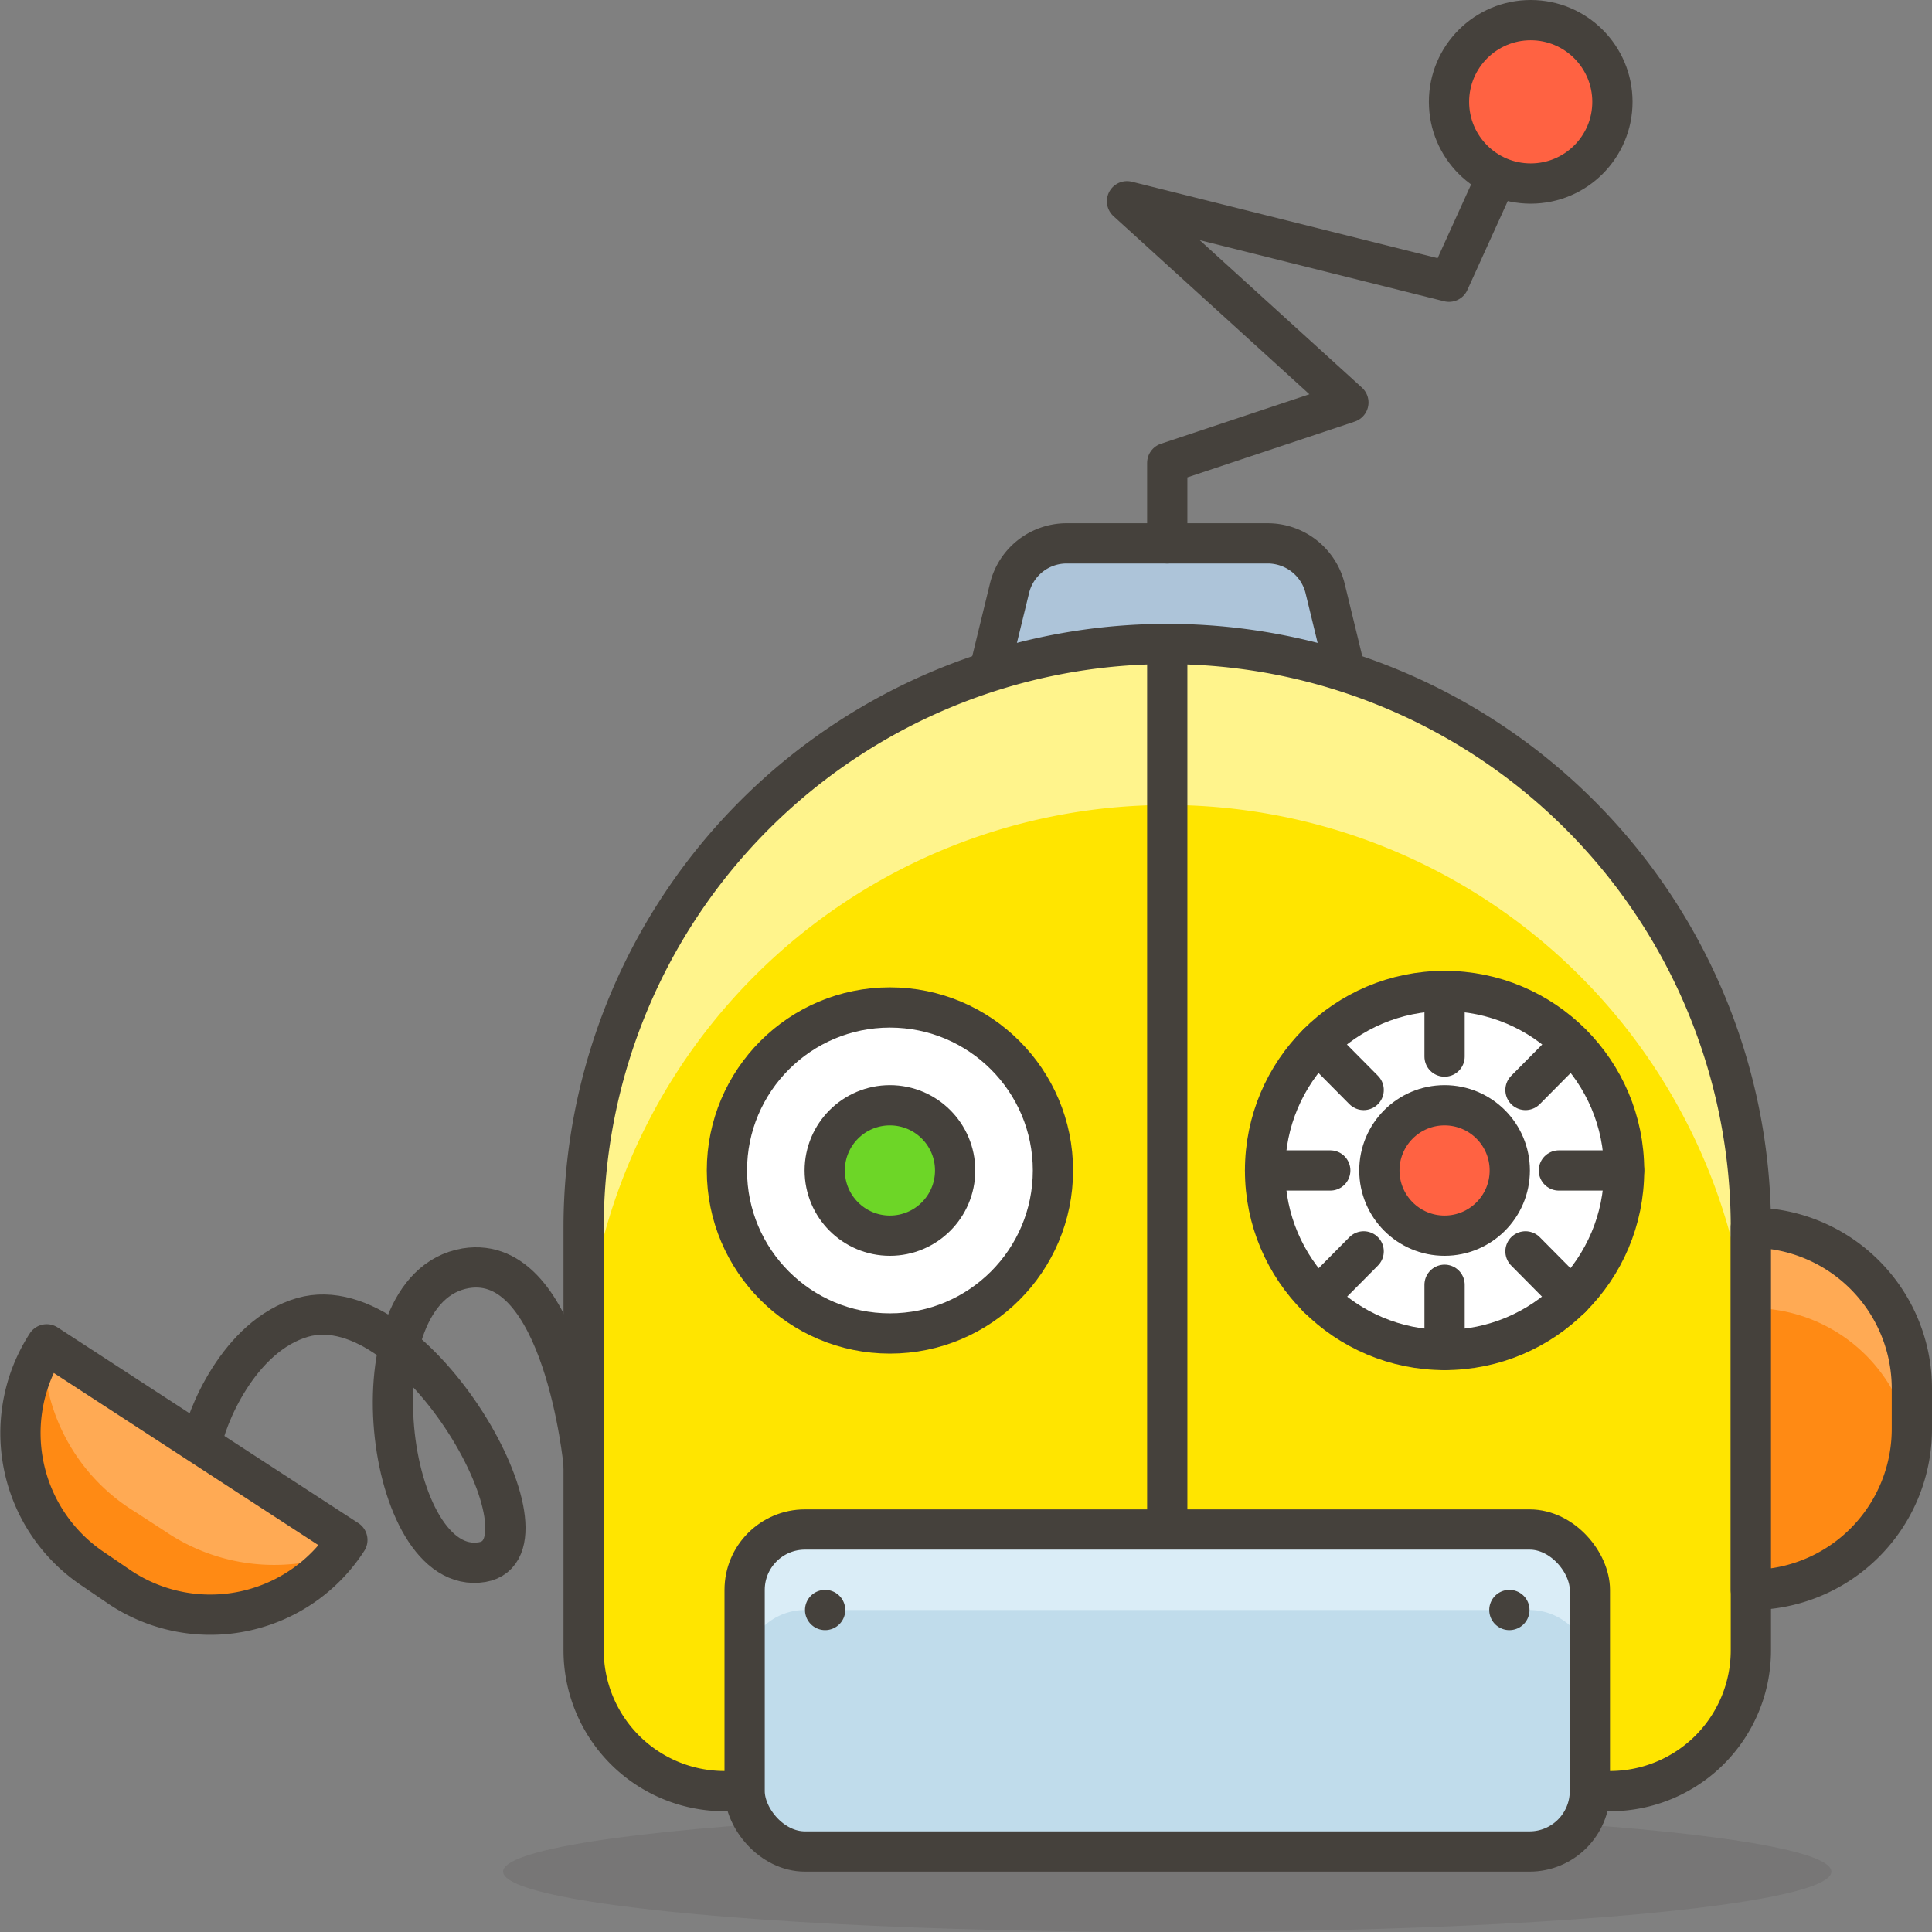
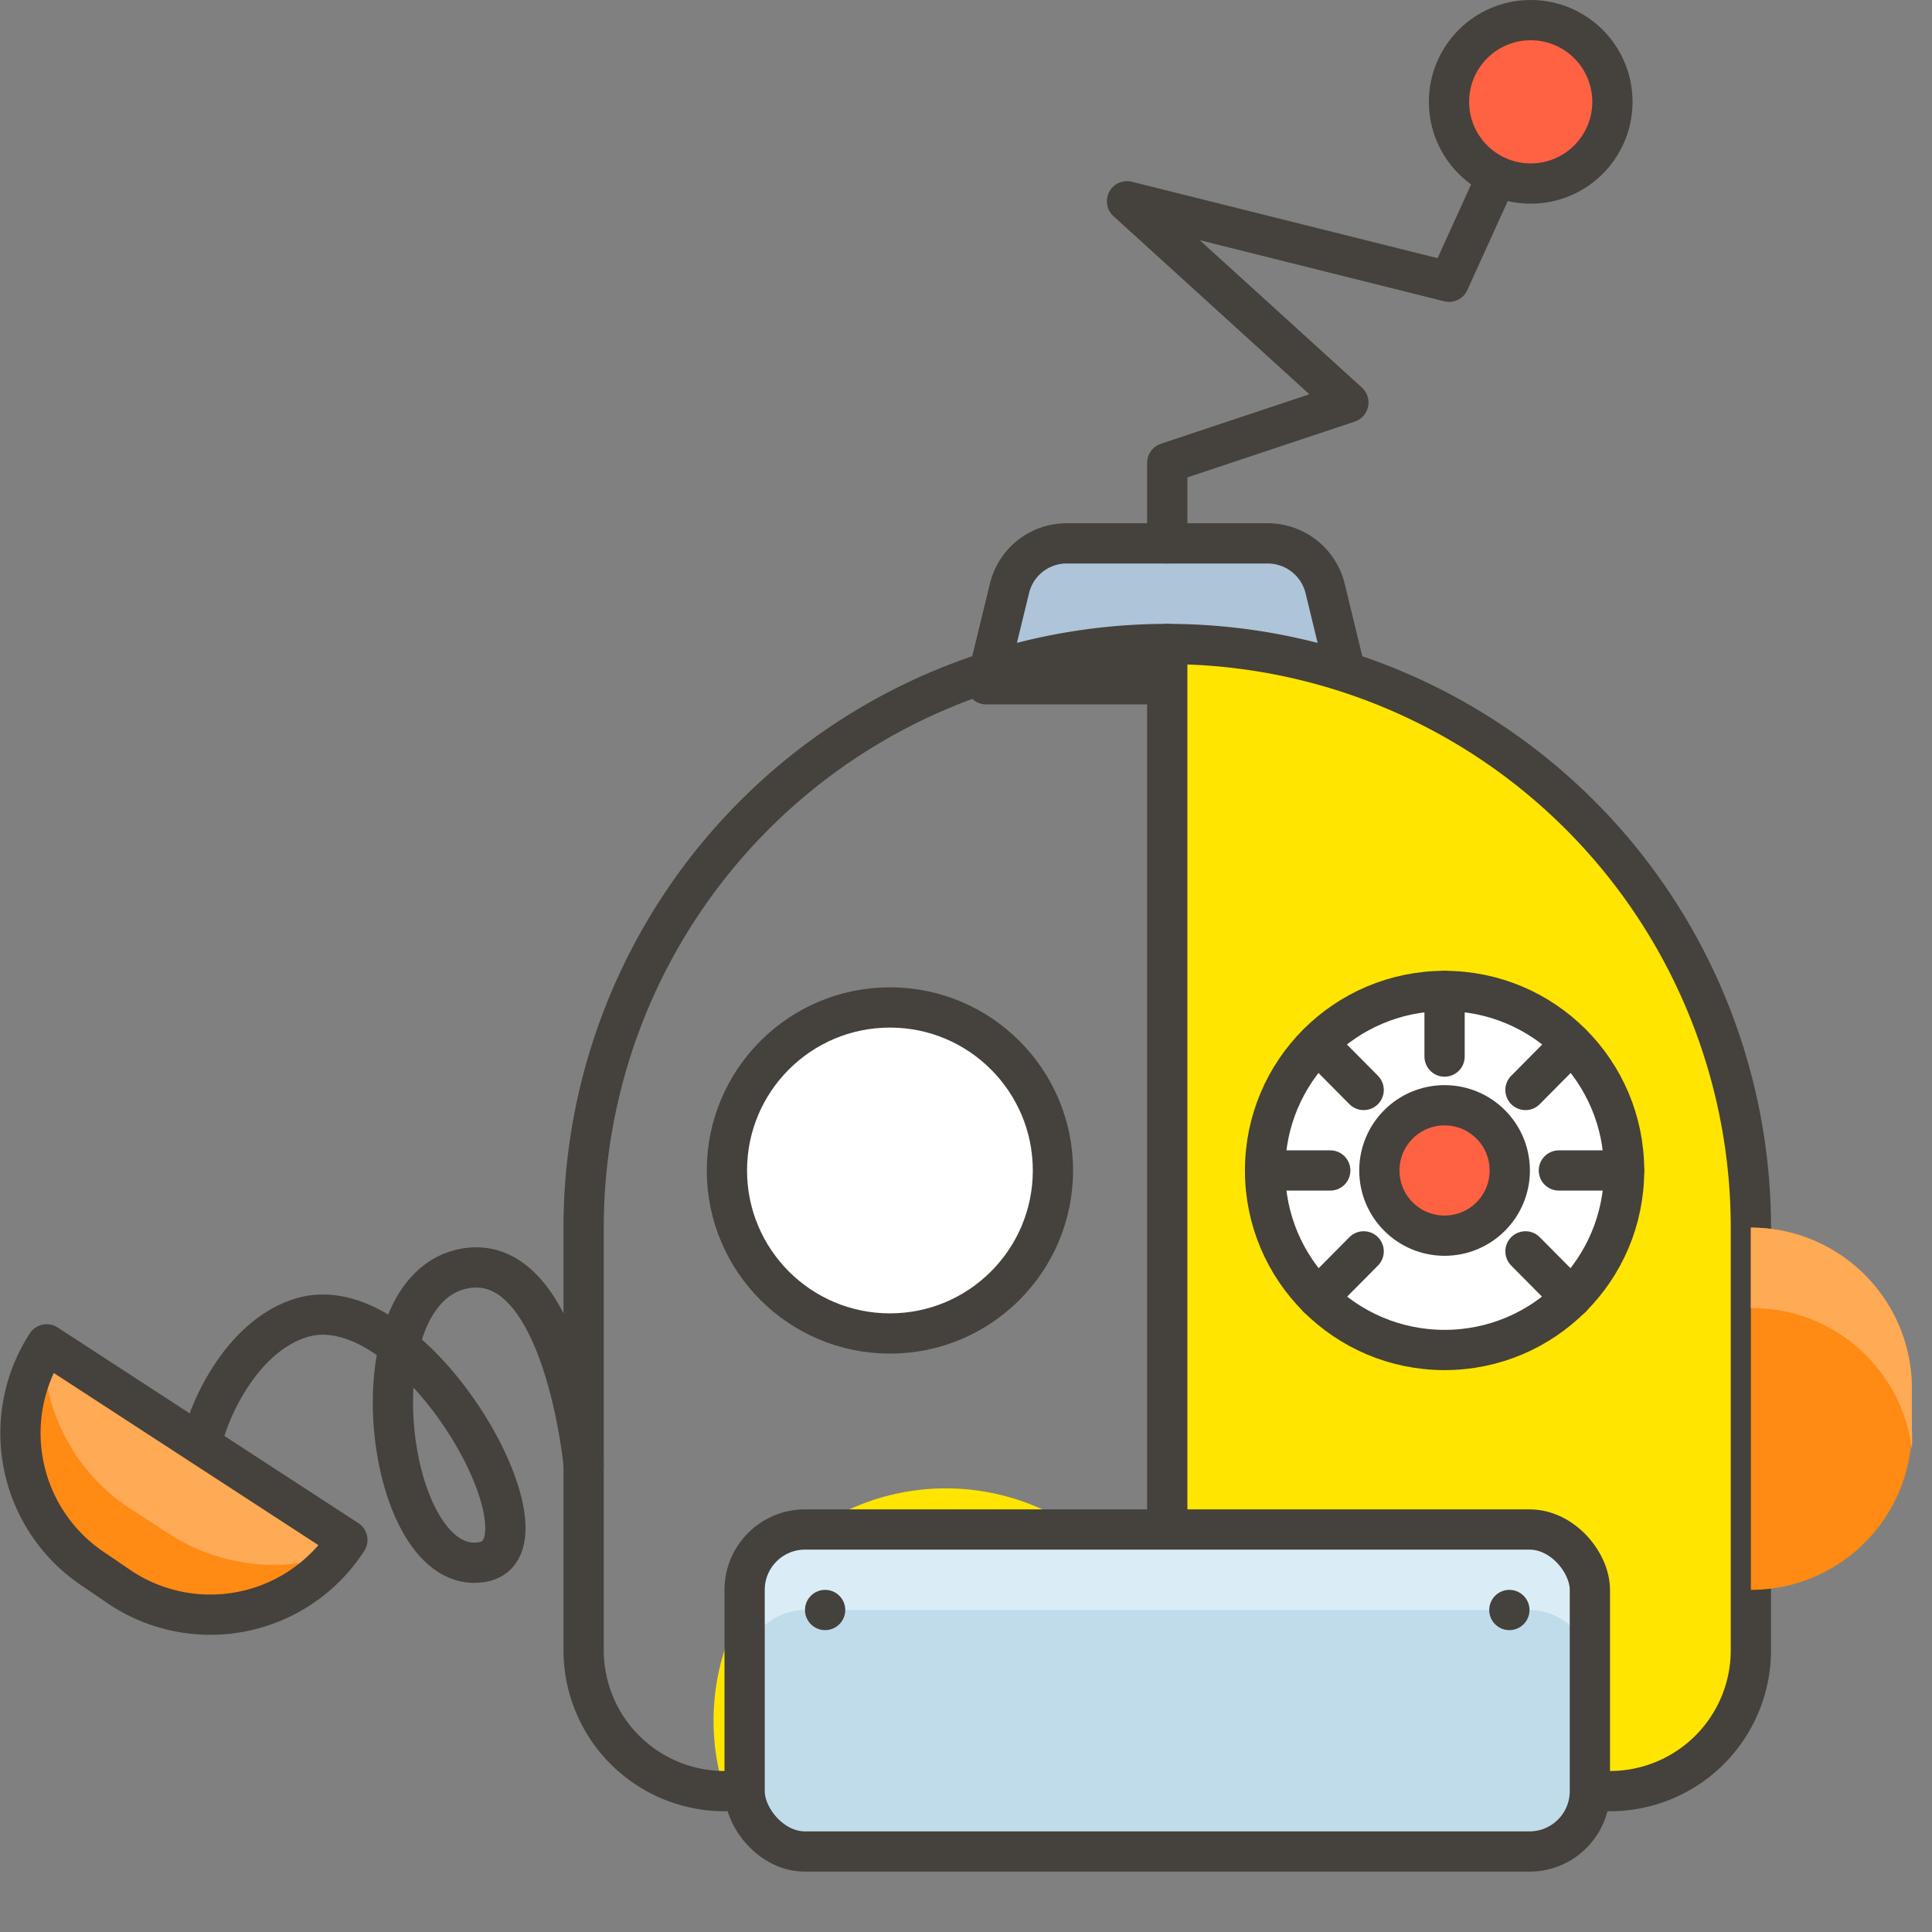
<svg xmlns="http://www.w3.org/2000/svg" id="Icons" viewBox="0 0 48 48">
  <rect x="0" y="0" width="48" height="48" fill="#808080" stroke="none" />
  <defs>
    <style>.cls-1{fill:#ff8a14;}.cls-2{fill:#adc4d9;}.cls-2,.cls-5,.cls-7,.cls-8,.cls-9{stroke:#45413c;stroke-linecap:round;stroke-linejoin:round;}.cls-3{fill:#ffe500;}.cls-4{fill:#fff48c;}.cls-5{fill:none;}.cls-13,.cls-6{fill:#45413c;}.cls-6{opacity:0.15;}.cls-7{fill:#fff;}.cls-8{fill:#ff6242;}.cls-9{fill:#6dd627;}.cls-10{fill:#ffaa54;}.cls-11{fill:#c0dceb;}.cls-12{fill:#daedf7;}</style>
  </defs>
  <title>93-robot-face-2</title>
  <path id="_Path_" data-name="&lt;Path&gt;" class="cls-1" d="M2.34,39A4.06,4.06,0,0,1,1.16,33.4l7.47,4.86A4.05,4.05,0,0,1,3,39.45Z" />
  <path id="_Path_2" data-name="&lt;Path&gt;" class="cls-2" d="M33.5,17h-9l.58-2.38A1.46,1.46,0,0,1,26.5,13.5h5a1.47,1.47,0,0,1,1.42,1.11Z" />
-   <path class="cls-3" d="M29,16A14.5,14.5,0,0,0,14.5,30.5V41A3.5,3.5,0,0,0,18,44.5H40A3.5,3.5,0,0,0,43.5,41V30.5A14.5,14.5,0,0,0,29,16Z" />
-   <path class="cls-4" d="M29,16A14.5,14.5,0,0,0,14.5,30.5v4a14.5,14.5,0,0,1,29,0v-4A14.5,14.5,0,0,0,29,16Z" />
+   <path class="cls-3" d="M29,16V41A3.5,3.5,0,0,0,18,44.5H40A3.5,3.5,0,0,0,43.5,41V30.5A14.5,14.5,0,0,0,29,16Z" />
  <path class="cls-5" d="M29,16A14.5,14.5,0,0,0,14.5,30.5V41A3.5,3.5,0,0,0,18,44.5H40A3.5,3.5,0,0,0,43.5,41V30.5A14.5,14.5,0,0,0,29,16Z" />
-   <ellipse id="_Ellipse_" data-name="&lt;Ellipse&gt;" class="cls-6" cx="29" cy="46.5" rx="16.5" ry="1.5" />
  <circle id="_Ellipse_2" data-name="&lt;Ellipse&gt;" class="cls-7" cx="35.89" cy="29.08" r="4.46" />
  <circle id="_Ellipse_3" data-name="&lt;Ellipse&gt;" class="cls-8" cx="35.89" cy="29.08" r="1.62" />
  <circle id="_Ellipse_4" data-name="&lt;Ellipse&gt;" class="cls-7" cx="22.11" cy="29.08" r="4.05" />
-   <circle id="_Ellipse_5" data-name="&lt;Ellipse&gt;" class="cls-9" cx="22.11" cy="29.08" r="1.62" />
  <line id="_Line_" data-name="&lt;Line&gt;" class="cls-5" x1="29" y1="16" x2="29" y2="38" />
  <line id="_Line_2" data-name="&lt;Line&gt;" class="cls-5" x1="35.89" y1="26.25" x2="35.89" y2="24.62" />
  <line id="_Line_3" data-name="&lt;Line&gt;" class="cls-5" x1="37.9" y1="27.08" x2="39.04" y2="25.93" />
  <line id="_Line_4" data-name="&lt;Line&gt;" class="cls-5" x1="38.73" y1="29.08" x2="40.35" y2="29.08" />
  <line id="_Line_5" data-name="&lt;Line&gt;" class="cls-5" x1="37.9" y1="31.09" x2="39.04" y2="32.24" />
-   <line id="_Line_6" data-name="&lt;Line&gt;" class="cls-5" x1="35.89" y1="31.92" x2="35.89" y2="33.54" />
  <line id="_Line_7" data-name="&lt;Line&gt;" class="cls-5" x1="33.88" y1="31.09" x2="32.74" y2="32.24" />
  <line id="_Line_8" data-name="&lt;Line&gt;" class="cls-5" x1="33.05" y1="29.08" x2="31.43" y2="29.08" />
  <line id="_Line_9" data-name="&lt;Line&gt;" class="cls-5" x1="33.88" y1="27.08" x2="32.74" y2="25.93" />
  <polyline id="_Path_3" data-name="&lt;Path&gt;" class="cls-5" points="29 13.5 29 11.5 33.5 10 28 5 36 7 38.03 2.53" />
  <circle id="_Ellipse_6" data-name="&lt;Ellipse&gt;" class="cls-8" cx="38.03" cy="2.53" r="2.03" />
  <path id="_Path_4" data-name="&lt;Path&gt;" class="cls-5" d="M14.5,36.38s-.5-5.27-2.93-4.87c-2.88.49-2,7.71.41,7.3,2-.34-1.62-6.89-4.46-6.08C5.93,33.19,5.1,35.25,5,35.92" />
  <path id="_Path_5" data-name="&lt;Path&gt;" class="cls-10" d="M1.08,33.55a4.76,4.76,0,0,0,2.26,4l.77.5a4.81,4.81,0,0,0,4.26.57,2,2,0,0,0,.26-.32L1.16,33.4A1.09,1.09,0,0,0,1.08,33.55Z" />
  <path id="_Path_6" data-name="&lt;Path&gt;" class="cls-5" d="M2.34,39A4.06,4.06,0,0,1,1.16,33.4l7.47,4.86A4.05,4.05,0,0,1,3,39.45Z" />
  <path class="cls-1" d="M47.5,35.5a4,4,0,0,1-4,4v-9a4,4,0,0,1,4,4Z" />
  <path class="cls-10" d="M43.5,30.5v2a4,4,0,0,1,4,3.5,4.07,4.07,0,0,0,0-.5v-1A4,4,0,0,0,43.5,30.5Z" />
-   <path class="cls-5" d="M47.5,35.5a4,4,0,0,1-4,4v-9a4,4,0,0,1,4,4Z" />
  <rect class="cls-11" x="18.5" y="38" width="21" height="8" rx="1.5" ry="1.5" />
  <path class="cls-12" d="M38,38H20a1.5,1.5,0,0,0-1.5,1.5v2A1.5,1.5,0,0,1,20,40H38a1.5,1.5,0,0,1,1.5,1.5v-2A1.5,1.5,0,0,0,38,38Z" />
  <rect class="cls-5" x="18.5" y="38" width="21" height="8" rx="1.5" ry="1.5" />
  <path class="cls-13" d="M20.5,39.5a.5.5,0,1,0,.5.5.5.5,0,0,0-.5-.5Z" />
  <path class="cls-13" d="M37.5,39.5a.5.5,0,1,0,.5.5.5.5,0,0,0-.5-.5Z" />
</svg>